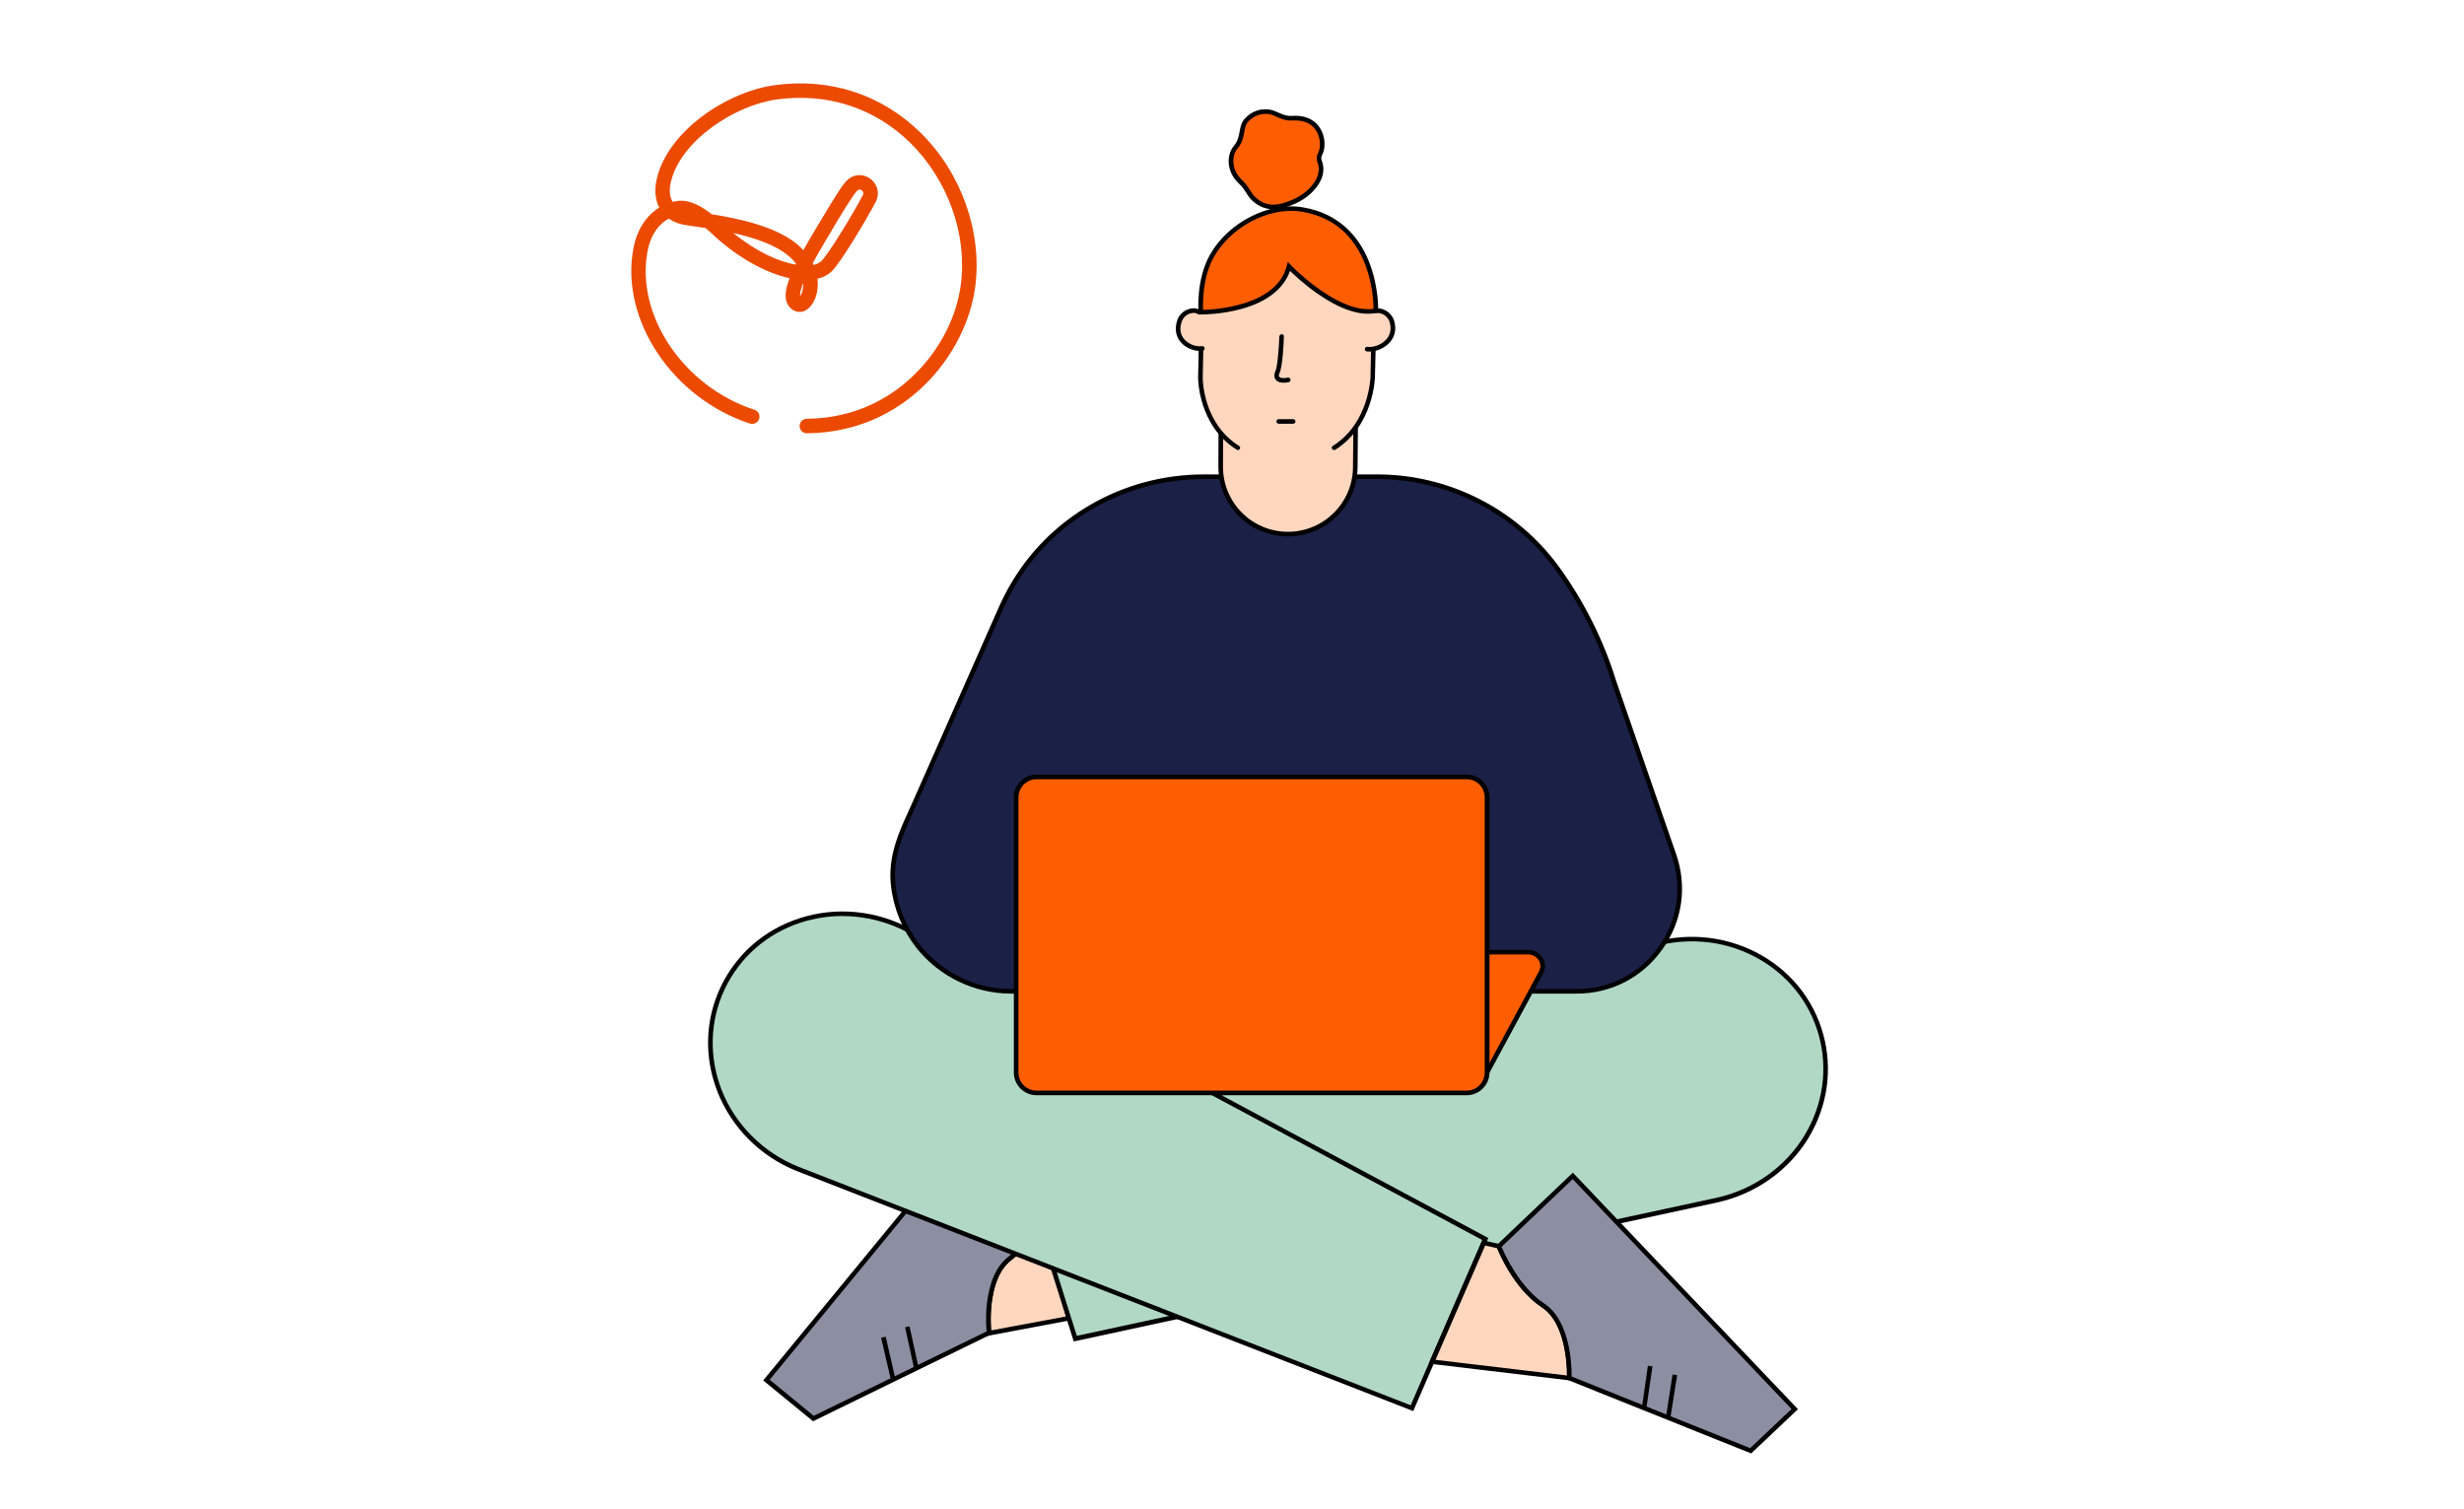
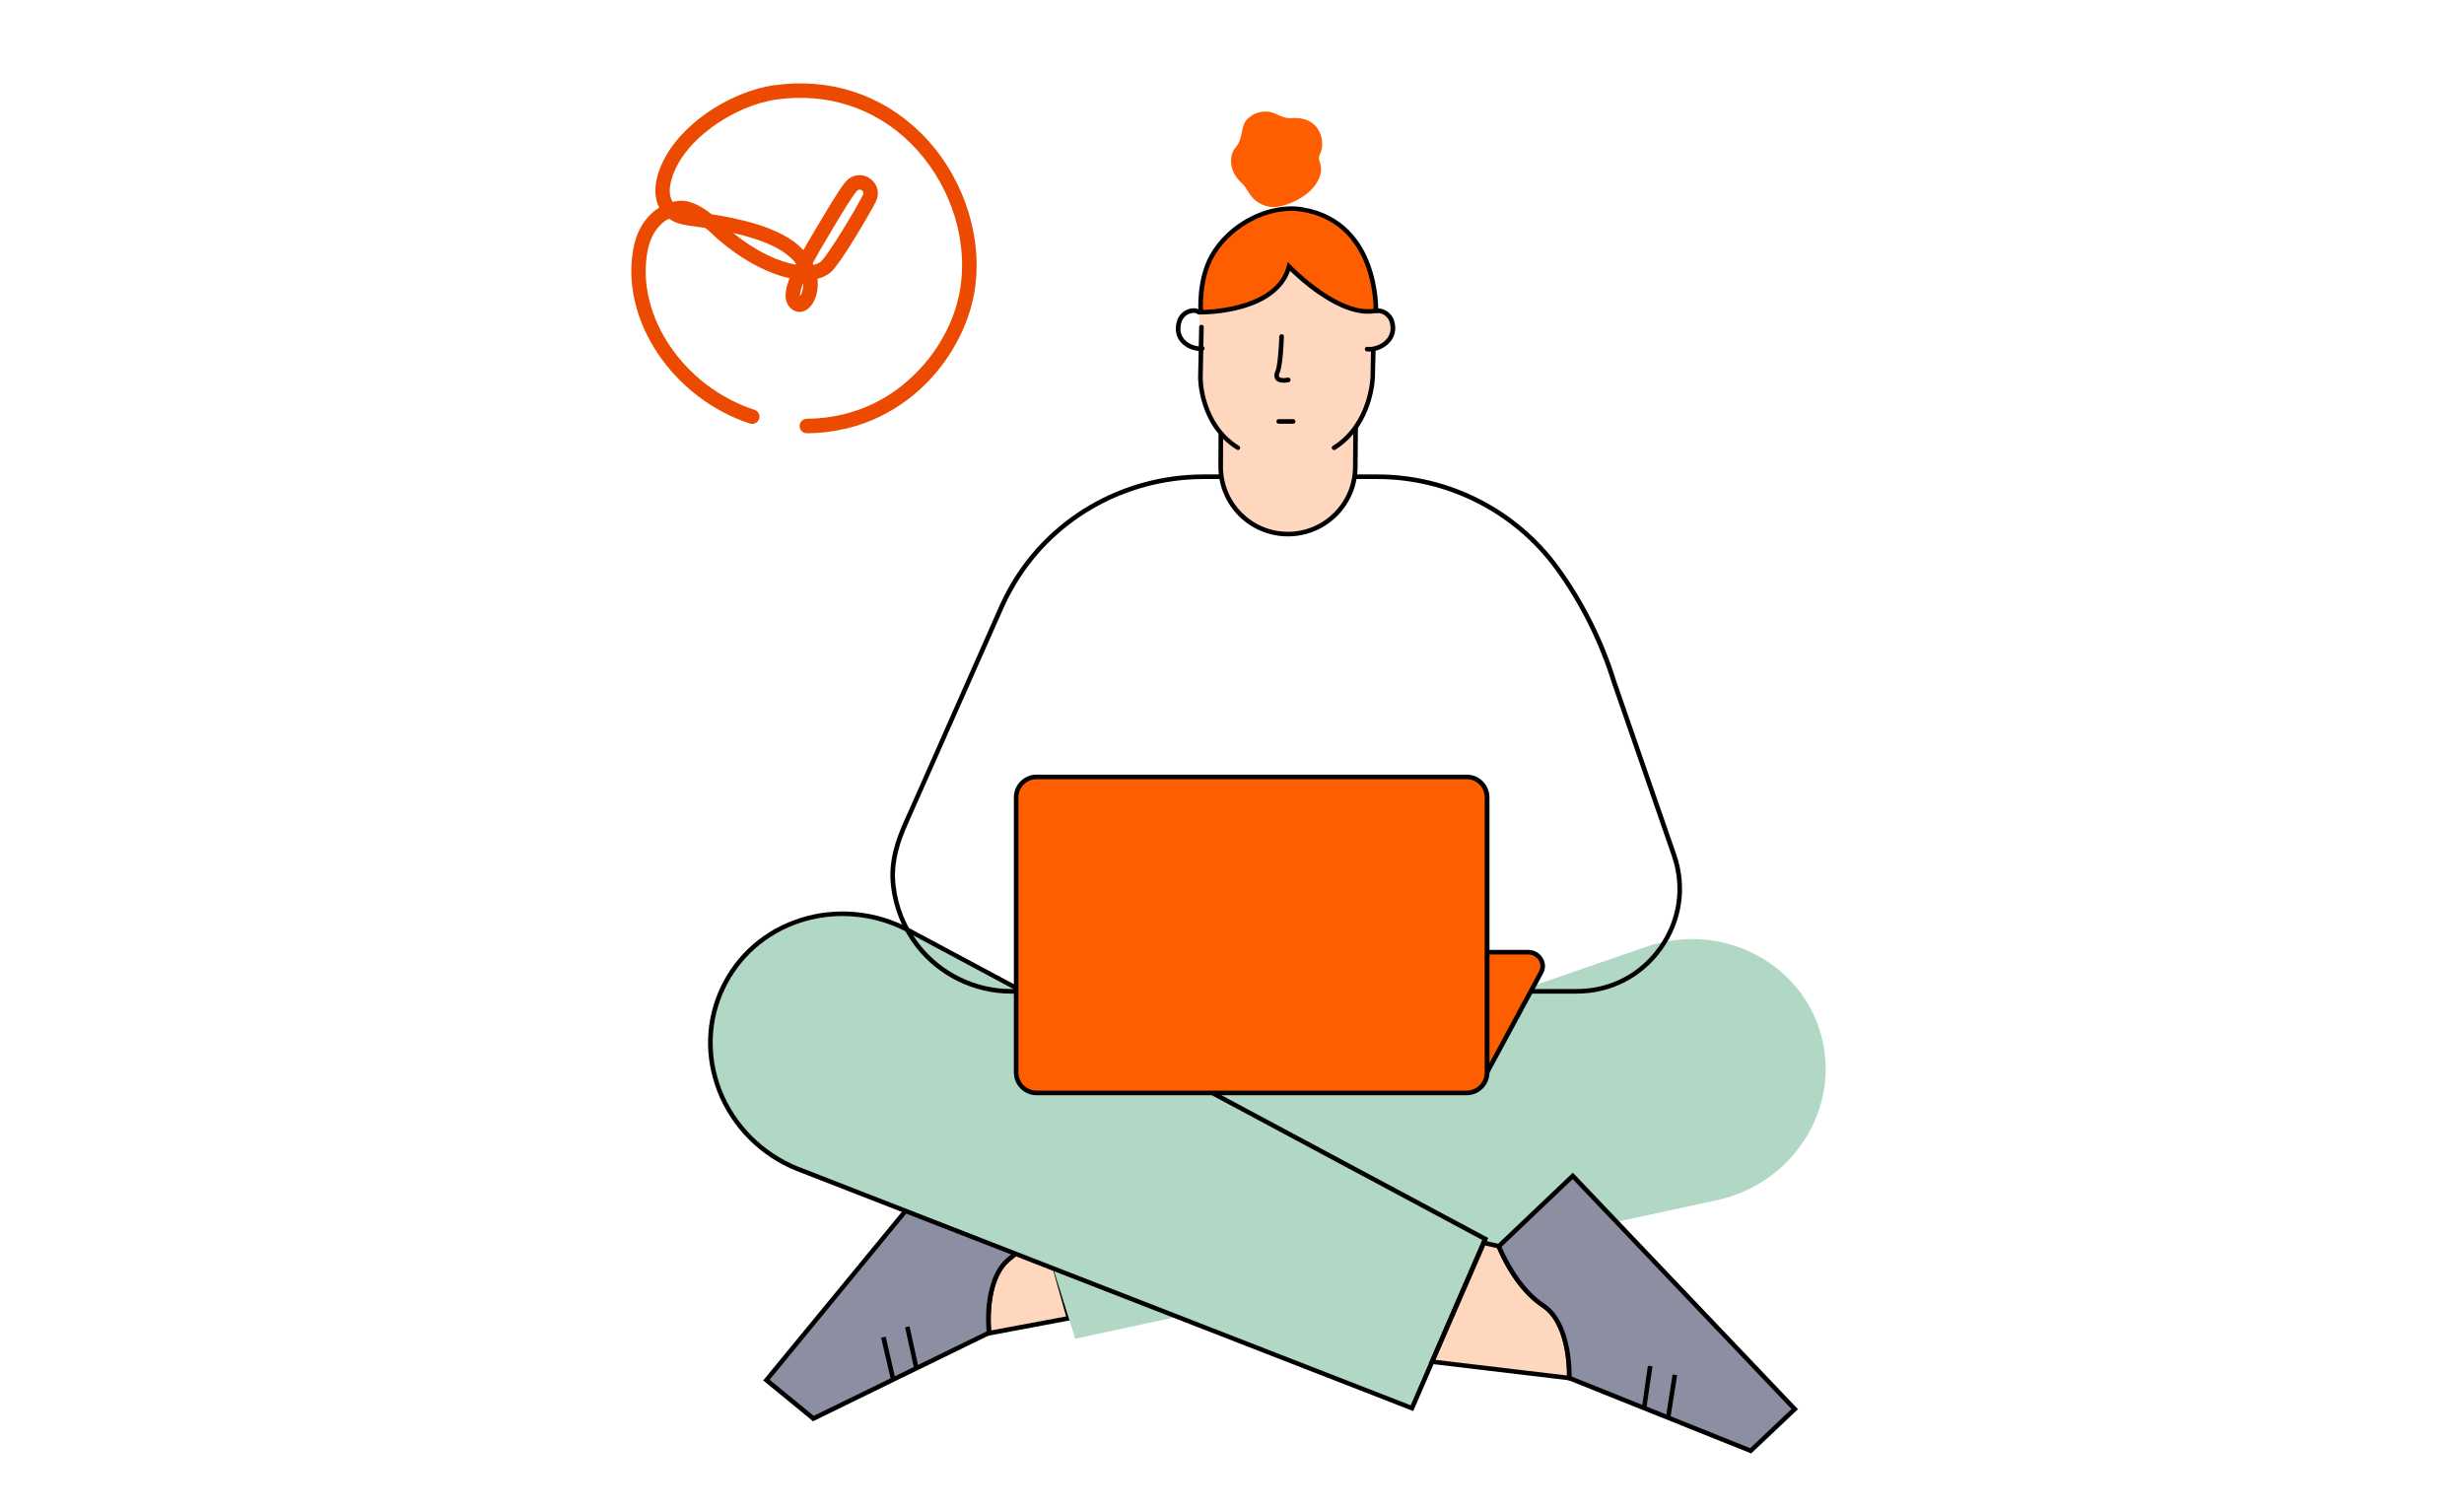
<svg xmlns="http://www.w3.org/2000/svg" version="1.2" viewBox="0 0 1448 887" width="1448" height="887">
  <title>gambling-harms-assessment-svg</title>
  <style>
		.s0 { fill: #ffd7bf } 
		.s1 { fill: #000000 } 
		.s2 { fill: #8c8fa2 } 
		.s3 { fill: #b1d8c5 } 
		.s4 { fill: #1b2046 } 
		.s5 { fill: #ff5e00 } 
		.s6 { fill: #eb4a00 } 
	</style>
  <g id="Expanded">
    <g>
      <g>
        <g>
          <g>
            <path class="s0" d="m593.5 739.5c-16 12.2-12.3 43.7-12.3 43.7l-0.8 0.4 47.7-8.9-8.1-29.1-3.4-42.9 0.3 0.2c0 0-7.4 24.3-23.4 36.6z" />
            <path fill-rule="evenodd" class="s1" d="m570.8 786.8zm9-4.4c-0.3-2.4-0.7-9 0.2-16.6 1.4-12.7 5.8-22.2 12.7-27.4 13.8-10.6 21.1-30.8 22.6-35.1l-0.3-3.7 3.4 2.8-0.2 0.9q-0.1 0.1-0.2 0.4l3.4 41.7 8.4 30.3-59 11.1zm36.1-72.7c-3.4 8.2-10.4 22.3-21.6 30.8-13.4 10.3-12.3 35.6-11.8 41.3l44-8.2-7.8-27.9z" />
          </g>
          <g>
            <path class="s2" d="m616.6 702.7l-46.1-37.8-120.1 146.1 27.6 22.6 102.4-50 0.8-0.4c0 0-3.7-31.5 12.3-43.7 16-12.2 23.4-36.6 23.4-36.6 0 0-0.3-0.2-0.3-0.2z" />
            <path fill-rule="evenodd" class="s1" d="m477.8 835.2l-29.3-24 121.9-148.2 48 39.4-0.2 0.9c-0.3 1-7.8 24.9-23.9 37.2-15.2 11.7-11.8 42.2-11.8 42.5l0.2 1c0 0-104.9 51.1-104.9 51.2zm-25.5-24.4l25.9 21.2 101.6-49.6c-0.2-2.4-0.7-9 0.2-16.6 1.5-12.7 5.8-22.2 12.7-27.4 13.7-10.5 21.1-30.7 22.6-35l-44.6-36.6-118.4 144z" />
          </g>
        </g>
        <g>
          <path class="s2" d="m524.9 810.7l-5.7-24.9" />
          <path class="s1" d="m517.8 786.1l2.7-0.6 5.7 24.9-2.6 0.6z" />
        </g>
        <g>
          <path class="s2" d="m538.6 804l-5.4-24.3" />
          <path class="s1" d="m531.9 780l2.6-0.6 5.3 24.3-2.6 0.6z" />
        </g>
      </g>
      <g>
        <path fill-rule="evenodd" class="s3" d="m1070.1 607.9c-12-43-59.1-66.6-102.8-51.5l-367.9 127 32.5 103.3 377-81.4c45.2-9.8 73.2-54.4 61.2-97.4z" />
-         <path fill-rule="evenodd" class="s1" d="m631 788.3v-0.1 0.1zm-33.3-105.8l1.2-0.4 368-127c21.7-7.5 45.6-5.7 65.6 4.8 19.3 10.1 33.1 27 38.9 47.7 5.7 20.6 2.7 42.2-8.5 60.9-11.7 19.4-31.3 33.2-53.7 38.1l-378.2 81.7zm3.4 1.7l31.7 100.8 375.8-81.1c21.7-4.7 40.7-18.1 51.9-36.8 10.9-18.1 13.8-39 8.3-58.9-5.6-19.9-18.9-36.2-37.6-46-19.3-10.2-42.5-11.8-63.5-4.6z" />
      </g>
      <g>
        <path fill-rule="evenodd" class="s3" d="m534.7 547.2c-40.5-22.3-90.9-7-110 33.4-19.1 40.4 1 89 43.9 106.3l361.1 140.6 43.1-99.4z" />
        <path fill-rule="evenodd" class="s1" d="m830.5 829.2l-1.3-0.5-361.1-140.6c-21.3-8.5-38.2-25.5-46.5-46.6-7.9-20.3-7.3-42.1 1.9-61.5 9.2-19.3 25.6-33.7 46.4-40.4 21.5-7 45.3-4.7 65.5 6.4l339.2 181.5-44.1 101.7zm-335.5-290.9c-8.2 0-16.4 1.3-24.3 3.8-20 6.5-35.9 20.4-44.8 39.1-8.8 18.7-9.4 39.8-1.8 59.4 8 20.3 24.4 36.7 45 45l359.9 140.2 42.1-97.1-337-180.4c-12.1-6.6-25.6-10-39.1-10z" />
      </g>
      <g>
        <g>
          <g>
            <path class="s0" d="m906.8 767.1c-16.9-11-26-34.8-26-34.8l-8.9-2-30.3 69.9 80.6 9.6c0 0 1.4-31.6-15.4-42.7z" />
            <path fill-rule="evenodd" class="s1" d="m923.5 811.3l-83.9-10 31.5-72.5 10.7 2.4 0.2 0.7c0.1 0.2 9.3 23.4 25.5 34.1 7.2 4.7 12.2 13.8 14.6 26.4 1.8 9.3 1.4 17.4 1.4 17.5l-0.1 1.4zm-79.9-12.2l77.3 9.2c0.1-6.3-0.8-30.9-14.8-40.1-15.6-10.2-24.6-30.7-26.2-34.7l-7.1-1.6z" />
          </g>
          <g>
            <path class="s2" d="m924.2 691l-43.4 41.3c0 0 9.1 23.8 26 34.8 16.8 11 15.4 42.7 15.4 42.7l106.6 42.8 25.9-24.5-130.5-137.1z" />
            <path fill-rule="evenodd" class="s1" d="m1029.1 854.1l-108.3-43.4v-0.9c0-0.3 1.2-31.1-14.8-41.6-17-11.1-26.1-34.4-26.5-35.4l-0.3-0.8 45.1-42.9 132.3 139c0 0-27.5 26-27.5 26zm-105.5-45.2l104.9 42.1 24.3-23-128.6-135.1-41.8 39.8c1.8 4.2 10.6 23.8 25.1 33.3 7.2 4.7 12.2 13.8 14.6 26.3 1.4 7.5 1.5 14.2 1.5 16.6z" />
          </g>
        </g>
        <g>
          <path class="s2" d="m980.3 833.1l3.9-25.2" />
          <path class="s1" d="m979 832.9l3.9-25.2 2.7 0.4-4 25.2z" />
        </g>
        <g>
-           <path class="s2" d="m966.2 827.5l3.6-24.7" />
          <path class="s1" d="m964.9 827.2l3.5-24.6 2.7 0.3-3.6 24.7z" />
        </g>
      </g>
      <g>
-         <path class="s4" d="m983.7 502.3c-16.9-48.7-35.2-101.6-35.2-101.6-7.2-23.4-18.7-46.6-33.7-67.2-24.6-33.6-63.8-53.3-105.4-53.3h-102c-47.1 0-90.9 25-113.7 66.2q-2.7 4.7-4.8 9.6-4.2 9.5-8.4 18.9-9.6 21.5-19.1 43-10.3 23.3-20.6 46.5c-2.8 6.4-5.7 12.7-8.5 19-5.3 11.9-8.9 23.7-7.4 37 1.5 12.9 6.5 25.3 14.5 35.5 13.1 16.7 33.4 26.6 54.7 26.6h332.5c41.5 0 70.7-40.9 57.1-80.2z" />
        <path fill-rule="evenodd" class="s1" d="m926.6 583.9h-332.5c-21.6 0-42.5-10.2-55.8-27.2-8.1-10.4-13.2-22.9-14.7-36.2-1.7-14.5 2.9-27.1 7.5-37.6q2-4.6 4.1-9.1 2.2-5 4.4-9.9l48-108.5c1.5-3.2 3.1-6.5 4.9-9.7 22.9-41.3 66.9-66.9 114.9-66.9h102c42 0 81.8 20.2 106.5 53.9 14.8 20.3 26.6 43.7 33.9 67.6l35.2 101.6c6.6 19.1 3.7 39.6-8.1 56-11.7 16.5-30.1 26-50.3 26zm-219.2-302.4c-47 0-90.2 25.1-112.5 65.5-1.8 3.2-3.4 6.4-4.8 9.5l-48.1 108.5q-2.2 4.9-4.4 9.9-2 4.5-4 9.1c-4.5 10.1-8.9 22.4-7.3 36.3 1.4 12.7 6.3 24.7 14.2 34.8 12.8 16.3 32.8 26.1 53.6 26.1h332.5c19.4 0 36.9-9 48.1-24.8 11.3-15.8 14.1-35.3 7.7-53.6l-35.2-101.6c-7.3-23.7-18.8-46.8-33.5-66.9-24.2-33-63.2-52.8-104.3-52.8 0 0-102 0-102 0z" />
      </g>
      <g>
        <path class="s0" d="m796.8 229.1c0 0-73 0-79.2-1l-0.2 46.2c0 21.9 17.7 39.6 39.5 39.6 21.8 0 39.5-17.7 39.5-39.6z" />
        <path fill-rule="evenodd" class="s1" d="m756.9 315.2c-22.6 0-40.9-18.3-40.9-40.9l0.2-47.8 1.6 0.2c4.8 0.8 53.8 1 79.1 1h1.3l-0.4 46.6c0 22.6-18.4 40.9-40.9 40.9zm-38-85.6l-0.2 44.7c0 21.1 17.1 38.2 38.2 38.2 21 0 38.2-17.1 38.2-38.2l0.4-43.9c-9.8 0-65.3 0-76.6-0.8z" />
      </g>
      <path fill-rule="evenodd" class="s0" d="m807.8 176l-1.1 45.6c-0.7 28.3-24.2 50.8-52.5 50.1-28.3-0.7-50.8-24.2-50.1-52.5l1.1-45.6c0.6-28.3 24.2-50.8 52.5-50.1 28.3 0.6 50.7 24.2 50.1 52.5z" />
      <path fill-rule="evenodd" class="s0" d="m812.3 183.9c-4.8-1.8-10.4 1.4-12.6 7.1-2.2 5.7 0 11.8 4.7 13.6 4.8 1.9 10.4-1.3 12.6-7 2.2-5.7 0-11.8-4.7-13.7z" />
      <path class="s1" d="m804.8 206.6q-0.9 0-1.6-0.1c-0.8-0.1-1.3-0.8-1.1-1.6 0.1-0.7 0.8-1.2 1.5-1.1 3.1 0.5 8.2-1 11.2-4.5 1.7-2 3.3-5.3 1.8-10.2-0.7-2-3.1-5.5-7.9-5.2-0.8 0.1-1.4-0.5-1.4-1.2-0.1-0.8 0.5-1.4 1.2-1.5 5.6-0.4 9.5 3.4 10.7 7 1.9 6.1-0.2 10.3-2.3 12.8-3.3 3.8-8.3 5.6-12.1 5.6z" />
      <path class="s1" d="m727.4 264.4q-0.4 0-0.7-0.2c-22.7-14.2-22.6-41.9-22.6-42.2l0.6-29.8c0-0.8 0.7-1.4 1.4-1.3 0.8 0 1.3 0.6 1.3 1.3l-0.6 29.9c0 0.2-0.1 26.5 21.3 39.9 0.7 0.4 0.9 1.2 0.5 1.8-0.3 0.4-0.7 0.7-1.2 0.7z" />
      <path class="s1" d="m784 264.4c-0.5 0.1-0.9-0.2-1.2-0.6-0.4-0.6-0.2-1.4 0.5-1.8 21.4-13.5 22-40.2 22.1-40.4l0.3-16.3c0-0.8 0.7-1.4 1.4-1.4 0.8 0.1 1.4 0.7 1.3 1.4l-0.4 16.3c0 0.3-0.6 28.4-23.3 42.7q-0.3 0.2-0.7 0.2z" />
      <path class="s1" d="m754.3 224.9q-3.2 0-4.6-1.7c-1.2-1.6-0.8-3.6-0.4-4.6q0-0.2 0.1-0.3c1.2-1.8 2.2-13.2 2.4-20.6 0.1-0.7 0.7-1.3 1.4-1.3 0.8 0 1.4 0.6 1.3 1.4-0.1 3.1-0.7 18.4-2.8 21.9-0.1 0.2-0.3 1.2 0.1 1.8 0.3 0.3 1.4 1.1 5 0.4 0.8-0.1 1.5 0.4 1.6 1.1 0.1 0.7-0.3 1.4-1.1 1.6q-1.7 0.3-3 0.3z" />
      <g>
        <path class="s5" d="m759.3 69.4c-3.6 0.3-6-0.8-10.3-2.8-3.7-1.7-10.8-1.9-16.2 3.6-4.2 4.4-1.6 10.4-6.8 16.6-3.3 3.8-4.5 13.1 3.2 20.3 3.9 3.6 4.3 6.7 7.7 9.9 8.1 7.4 16.6 4.3 22.1 2.1 4.3-1.8 8.4-4.3 11.7-7.7 3.9-4.1 7.3-10 4.7-16.7-0.5-1.4-0.4-2.8 0.3-4.1 3.2-5.8 1.5-22.2-16.4-21.2z" />
-         <path fill-rule="evenodd" class="s1" d="m748.4 123c-3.9 0-8.2-1.2-12.4-5-1.8-1.7-2.8-3.3-3.8-5-1.1-1.6-2-3.2-3.9-4.9-8.5-7.8-7-17.9-3.3-22.2 2.4-2.9 3-5.8 3.5-8.7 0.5-2.7 1-5.5 3.4-7.9 5.5-5.7 13-6 17.6-3.9 4.3 1.9 6.4 2.9 9.8 2.7 9.4-0.6 14.1 3.5 16.4 7.1 3.4 5.3 3.3 12.3 1.2 16-0.5 1-0.6 2.1-0.2 3 2.3 5.9 0.6 12.2-5 18.1-3.2 3.4-7.3 6.1-12.2 8.1-2.7 1-6.7 2.6-11.1 2.6zm-4.6-56.1c-3.2 0-6.9 1.1-10 4.3-1.8 1.8-2.2 4-2.6 6.5-0.6 3.1-1.2 6.5-4.2 9.9-2.6 3.1-4.3 11.6 3.2 18.5 2.1 2 3.2 3.8 4.3 5.5 0.9 1.5 1.8 3 3.4 4.4 7 6.5 14.3 4.3 20.6 1.8 4.5-1.8 8.3-4.3 11.2-7.3 4.9-5.2 6.4-10.3 4.5-15.3-0.7-1.7-0.6-3.6 0.4-5.3 1.6-3 1.6-8.9-1.2-13.2-2.7-4.3-7.5-6.3-14-5.9-4 0.2-6.6-1-11-3-1.2-0.5-2.8-0.9-4.6-0.9z" />
      </g>
      <g>
        <path class="s5" d="m898 559.6h-24.1v70.7l31.7-58.8c3-5.5-1.2-11.9-7.6-11.9z" />
        <path fill-rule="evenodd" class="s1" d="m872.5 635.6v-77.4h25.5c3.6 0 6.8 1.8 8.6 4.8 1.7 2.8 1.8 6.2 0.2 9.1zm2.7-74.7v64l29.2-54.1c1.1-2.1 1.1-4.4-0.1-6.4-1.3-2.2-3.7-3.5-6.4-3.5z" />
      </g>
      <g>
        <path class="s5" d="m609.1 456.6h252.8c6.6 0 12 5.4 12 12v161.7c0 6.6-5.4 12-12 12h-252.8c-6.6 0-12-5.4-12-12v-161.7c0-6.6 5.4-12 12-12z" />
        <path fill-rule="evenodd" class="s1" d="m861.9 643.6h-252.8c-7.3 0-13.3-6-13.3-13.3v-161.7c0-7.4 6-13.4 13.3-13.4h252.8c7.4 0 13.4 6 13.4 13.4v161.7c0 7.3-6 13.3-13.4 13.3zm-252.8-185.7c-5.8 0-10.6 4.8-10.6 10.7v161.7c0 5.8 4.8 10.6 10.6 10.6h252.8c5.9 0 10.6-4.8 10.6-10.6v-161.7c0-5.9-4.7-10.7-10.6-10.7z" />
      </g>
-       <path fill-rule="evenodd" class="s0" d="m711.5 189.6c-2.5-5.6-8.3-8.4-13-6.4-4.7 2.1-6.4 8.3-3.9 13.9 2.4 5.6 8.3 8.4 12.9 6.4 4.7-2.1 6.4-8.3 4-13.9z" />
      <path class="s1" d="m705.1 206.2c-3.6 0-8.2-1.6-11.2-5.1-2.1-2.4-4.1-6.6-2.1-12.9 1.2-3.6 5-7.4 10.7-7q0 0 0.1 0c0.3 0.1 1.9 0.4 2.9 1.3 0.6 0.4 0.6 1.3 0.1 1.9-0.5 0.5-1.3 0.6-1.9 0.1-0.2-0.3-1-0.5-1.5-0.6-4.8-0.3-7.2 3.3-7.8 5.2-1.3 4-0.8 7.5 1.6 10.3 2.8 3.2 7.4 4.5 10.3 4 0.8-0.1 1.5 0.4 1.6 1.1 0.1 0.8-0.4 1.5-1.1 1.6q-0.8 0.1-1.7 0.1z" />
      <g>
        <path fill-rule="evenodd" class="s5" d="m757.5 156.6c0 0 29.1 30.4 51.1 26 0 0 1.6-52.1-43.4-59.5-20.4-3.4-43.2 9.9-53 27.4-8.1 14.4-6.5 33-6.5 33 0 0 44.7 0.5 51.8-26.9z" />
        <path fill-rule="evenodd" class="s1" d="m705.9 184.8q-0.2 0-0.2 0h-1.3l-0.1-1.2c0-0.8-1.5-19.2 6.7-33.8 10.6-19 34.5-31.3 54.4-28 23.9 3.9 34.8 20.3 39.6 33.3 5.3 14.1 4.9 27 4.9 27.5v1.1l-1.1 0.2c-9.5 1.9-21.2-2-34.8-11.5-7.3-5.1-13.2-10.6-15.9-13.2-3.7 10.5-13.6 18.3-28.8 22.4-11.3 3.1-21.6 3.2-23.4 3.2zm52.9-60.9c-17.4 0-36.4 11.1-45.5 27.2-6.6 11.8-6.5 26.7-6.3 31 7.2-0.2 43.1-2.3 49.2-25.8l0.6-2.4 1.7 1.8c0.2 0.3 25.1 26 45.5 26q1.6 0 3.2-0.3c0-3.3-0.5-14.1-4.7-25.4-6.8-18-19.4-28.6-37.5-31.6q-3.1-0.5-6.2-0.5z" />
      </g>
      <path class="s1" d="m759.9 249h-8.4c-0.8 0-1.4-0.6-1.4-1.3 0-0.8 0.6-1.4 1.4-1.4h8.4c0.8 0 1.4 0.6 1.4 1.4 0 0.7-0.6 1.3-1.4 1.3z" />
    </g>
    <path fill-rule="evenodd" class="s6" d="m474.1 254.6c-2.3 0-4.2-1.9-4.2-4.2 0-2.4 1.9-4.3 4.2-4.3 31-0.3 51.8-14.5 63.7-26.4 14.8-14.6 24.6-33.9 26.9-53 3.7-29.4-7.8-61.1-29.8-82.8-21-20.6-49-29.6-78.8-25.4-24.8 3.6-56.4 24.4-61.9 48.7-1.1 4.6-0.7 8.6 1.1 11.4q1.4-0.3 2.9-0.5c7.1-1 14.3 3.3 20 7.8 15.8 2.5 37.8 7.1 50.6 17.9q1.8 1.6 3.3 3.2 3.1-5.5 7.1-12.2c0.8-1.4 1.9-3.1 3-5 8.8-14.8 13.5-22.3 16.4-24.6 4-3.1 9.3-3.1 13.3 0.2 4 3.3 5.1 8.5 2.8 13.1-4 7.8-20.5 36-26.3 41.3-2.2 1.9-4.9 3.3-8 4 0.7 6.2-0.8 11.5-3.1 14.9-2.8 4.2-7 5.7-10.7 3.8-2.2-1.2-3.8-3.1-4.5-5.6-0.9-3.2-0.4-7.4 1.9-13.4-13.7-3-30-11.8-44.5-25.1l-0.5-0.5c-1.2-1.1-2.7-2.5-4.4-3.9-2.2-0.3-4.2-0.6-6-0.9-3.4-0.5-5.9-0.8-7.5-1.2-3.1-0.7-5.8-1.8-8-3.4-6.3 3.2-10.9 10-12.6 19.2-7 37.7 21.2 79.5 62.8 93.1 2.3 0.7 3.5 3.1 2.8 5.4-0.8 2.2-3.2 3.4-5.4 2.7-45.5-14.9-76.3-61-68.5-102.8 2-10.9 7.5-19.4 15.2-24.1-2.4-4.7-2.9-10.4-1.5-16.7 6.4-28.1 40.9-51.2 69-55.2 32.5-4.6 63 5.3 86 27.8 23.9 23.5 36.2 57.9 32.3 89.9-2.6 20.8-13.3 42-29.3 57.9-13.1 13-35.8 28.6-69.7 28.9q0 0-0.1 0zm-2.1-88.3c-1.6 4.1-2 6.4-1.8 7.8 0.6-1 1.5-2.7 1.7-5.3 0.1-0.6 0.2-1.4 0.1-2.5zm5.6-11.6q0.3 0.5 0.5 1c1.9-0.5 3.4-1.2 4.5-2.2 4.2-3.9 19.8-29.7 24.5-38.9 0.7-1.4-0.2-2.3-0.6-2.7-0.5-0.4-1.5-0.9-2.6 0-2.3 1.9-10.4 15.6-14.4 22.2-1.1 2-2.1 3.7-3 5.1-3.7 6.1-6.6 11.2-8.9 15.5zm-46.7-17.8c13.5 11 26.7 16.9 36.7 18.6q0.1-0.2 0.2-0.5c-1.1-1.6-2.6-3.2-4.5-4.7-7.8-6.6-20.5-10.7-32.4-13.4z" />
  </g>
</svg>